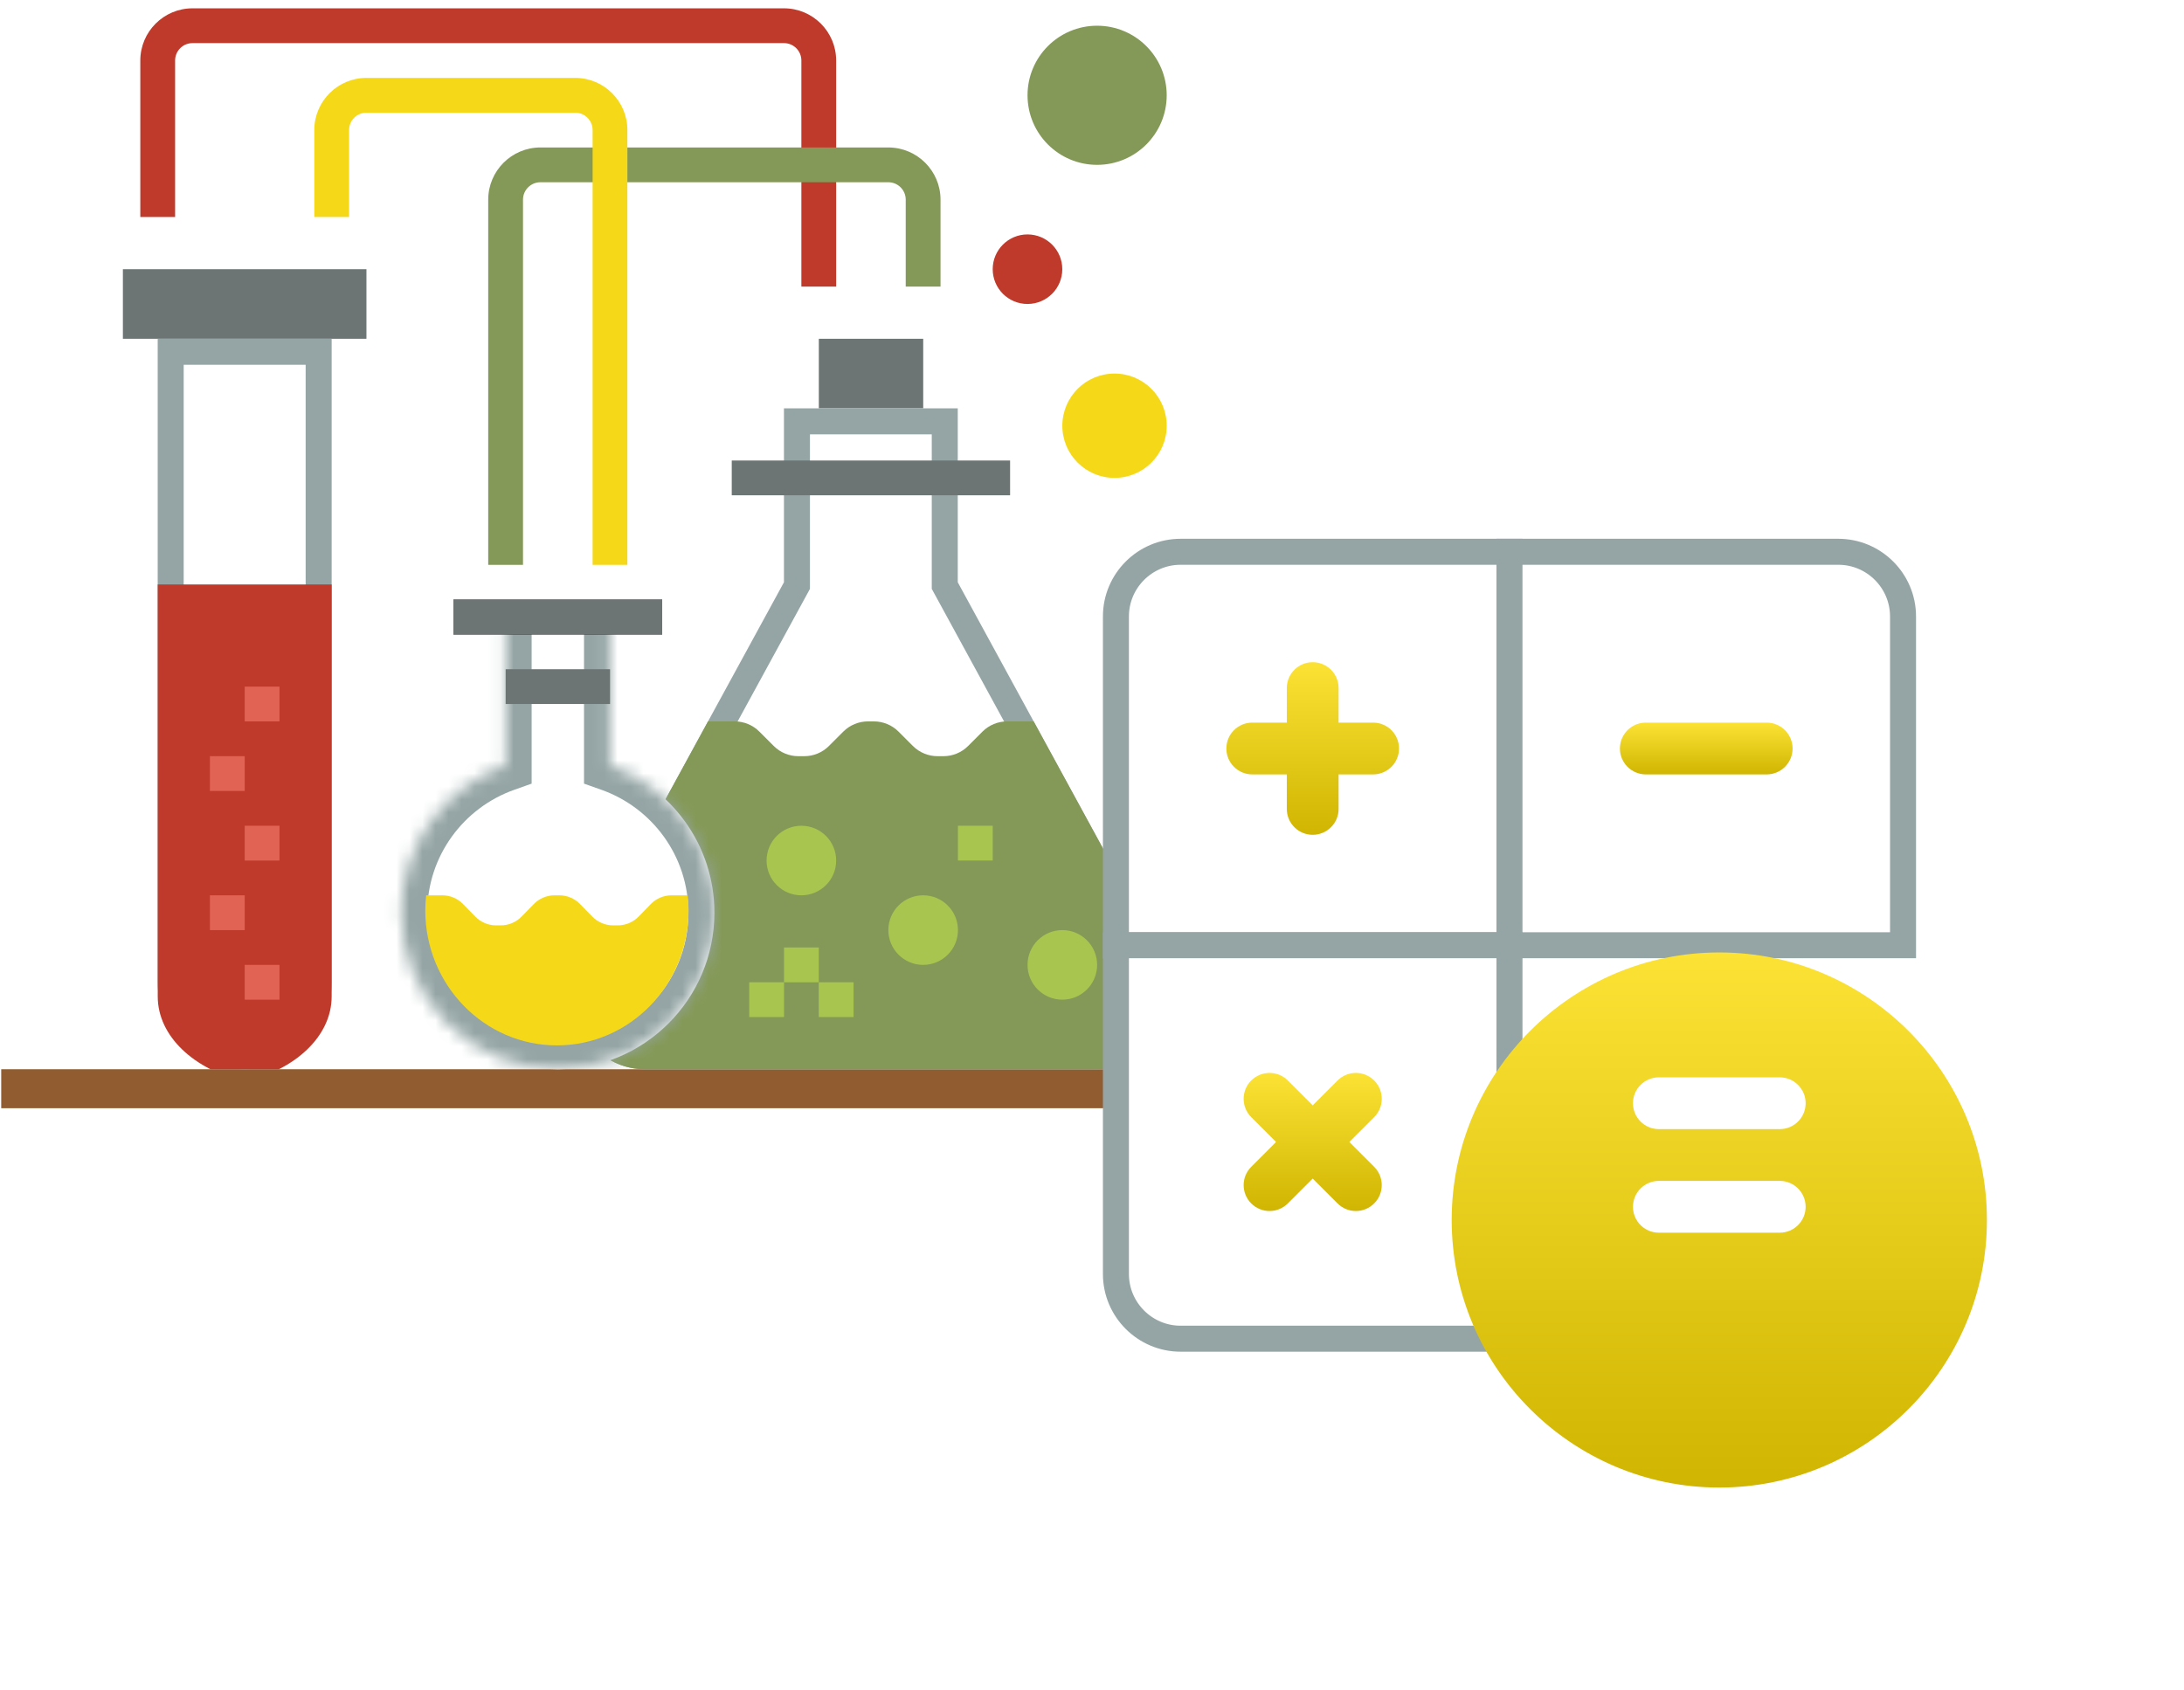
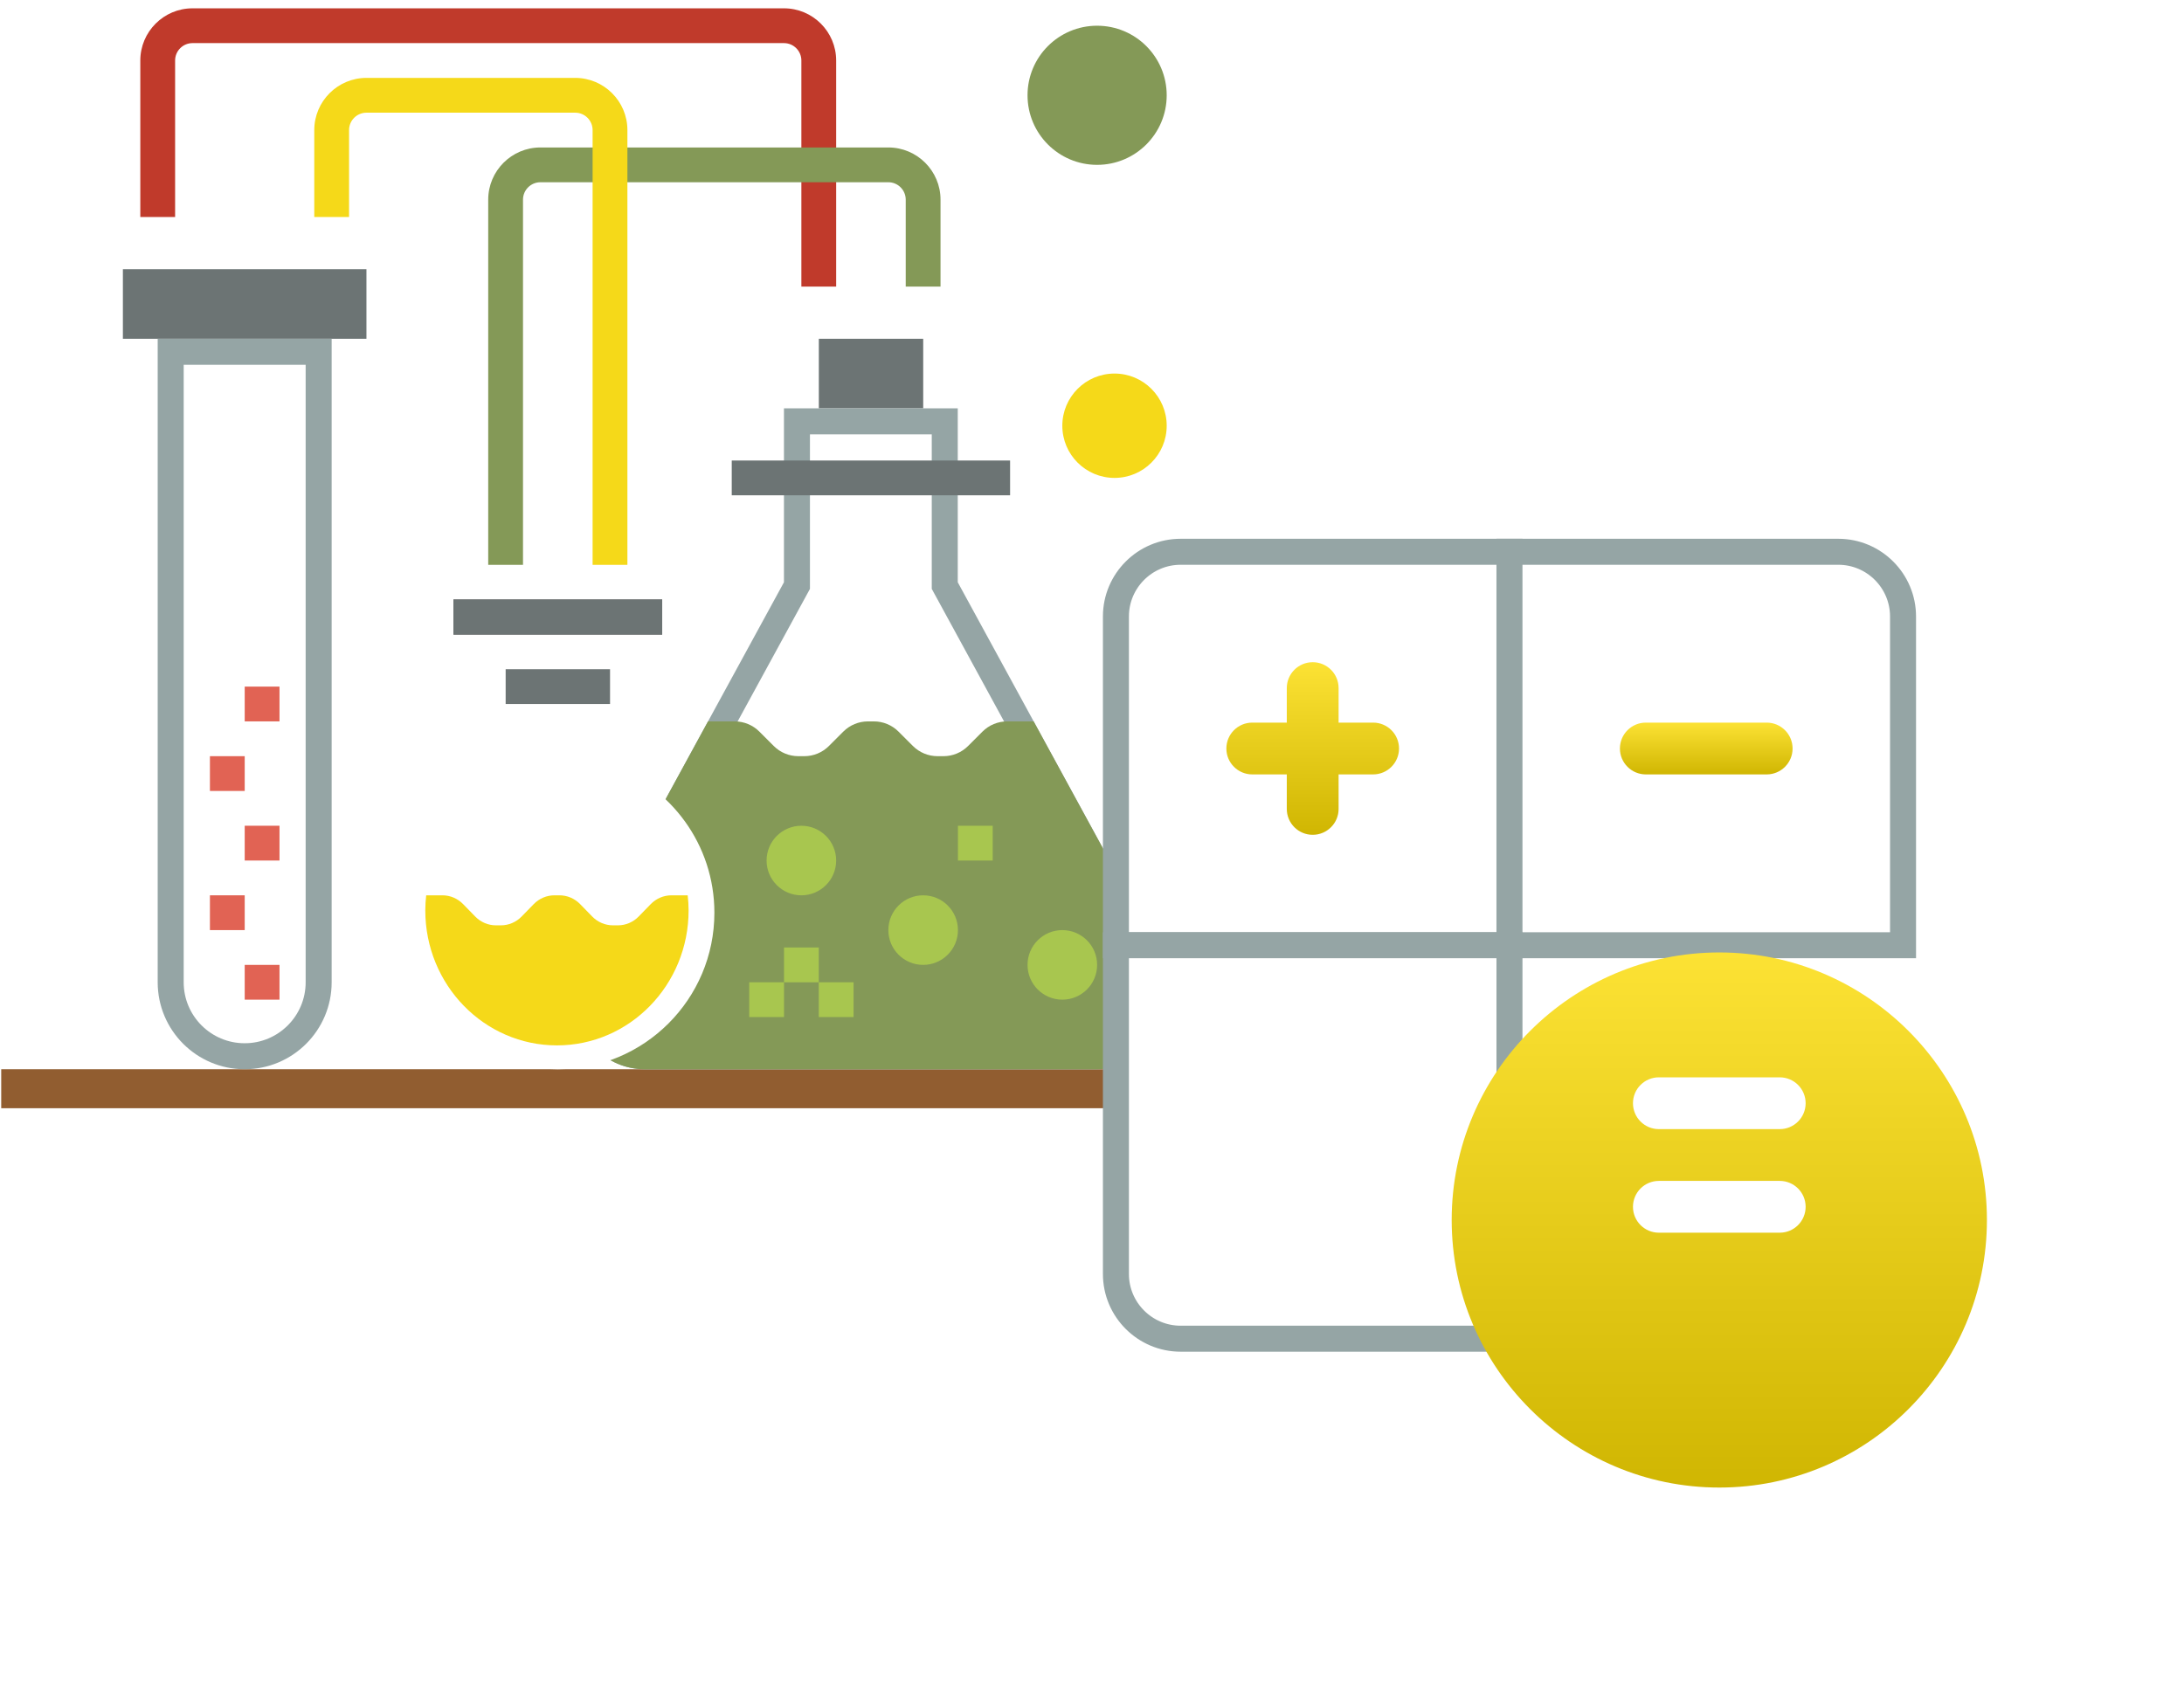
<svg xmlns="http://www.w3.org/2000/svg" width="168" height="130" viewBox="0 0 168 130" fill="none">
  <line x1="0.094" y1="83.769" x2="107.094" y2="83.769" stroke="#915D30" stroke-width="3" />
  <g clip-path="url(#clip0)">
    <path d="M71.016 31.418V26.066H62.987V31.418" fill="#6C7474" />
    <path d="M28.188 20.713H9.453V26.066H28.188V20.713Z" fill="#6C7474" />
    <path d="M24.512 75.578V27.066H13.13V75.578C13.13 78.721 15.678 81.269 18.821 81.269C21.964 81.269 24.512 78.721 24.512 75.578Z" stroke="#95A5A5" stroke-width="2" />
-     <path d="M18.823 83.208C14.956 82.325 12.133 79.748 12.133 76.667V44.97H25.512V76.667C25.512 79.747 22.689 82.324 18.823 83.208Z" fill="#C03A2B" />
    <path d="M61.304 44.8V45.055L61.182 45.279L45.776 73.521C45.776 73.521 45.776 73.521 45.776 73.521C45.428 74.16 45.246 74.877 45.246 75.605V76.916C45.246 79.32 47.195 81.269 49.598 81.269H84.378C86.781 81.269 88.731 79.32 88.731 76.916V75.605C88.731 74.878 88.547 74.162 88.199 73.521C88.199 73.521 88.199 73.52 88.199 73.52L72.796 45.279L72.674 45.055V44.8V32.419H61.304V44.8Z" stroke="#95A5A5" stroke-width="2" />
    <path d="M44.246 76.916V75.605C44.246 74.71 44.47 73.828 44.898 73.042L54.464 55.506H56.519C57.229 55.506 57.91 55.788 58.411 56.29L59.52 57.398C60.021 57.9 60.702 58.182 61.412 58.182H61.871C62.58 58.182 63.261 57.9 63.763 57.398L64.871 56.29C65.374 55.788 66.055 55.506 66.765 55.506H67.223C67.933 55.506 68.614 55.788 69.115 56.29L70.224 57.398C70.727 57.9 71.408 58.182 72.117 58.182H72.576C73.286 58.182 73.966 57.9 74.468 57.398L75.576 56.29C76.079 55.788 76.76 55.506 77.47 55.506H79.512L89.077 73.042C89.505 73.829 89.731 74.71 89.731 75.605V76.916C89.731 79.872 87.334 82.269 84.378 82.269H49.598C46.642 82.269 44.246 79.872 44.246 76.916Z" fill="#849957" />
    <mask id="path-8-inside-1" fill="white">
-       <path d="M46.924 47.477V58.882C51.599 60.537 54.953 64.984 54.953 70.225C54.953 76.878 49.562 82.269 42.91 82.269C36.257 82.269 30.866 76.878 30.866 70.225C30.866 64.984 34.221 60.537 38.895 58.882V47.477" />
-     </mask>
+       </mask>
    <path d="M46.924 47.477V58.882C51.599 60.537 54.953 64.984 54.953 70.225C54.953 76.878 49.562 82.269 42.91 82.269C36.257 82.269 30.866 76.878 30.866 70.225C30.866 64.984 34.221 60.537 38.895 58.882V47.477" fill="white" />
-     <path d="M46.924 58.882L46.257 60.767L44.924 60.295V58.882H46.924ZM38.895 58.882H40.895V60.295L39.563 60.767L38.895 58.882ZM48.924 47.477V58.882H44.924V47.477H48.924ZM47.592 56.996C53.036 58.924 56.953 64.106 56.953 70.225H52.953C52.953 65.862 50.161 62.15 46.257 60.767L47.592 56.996ZM56.953 70.225C56.953 77.982 50.666 84.269 42.91 84.269V80.269C48.457 80.269 52.953 75.773 52.953 70.225H56.953ZM42.91 84.269C35.153 84.269 28.866 77.982 28.866 70.225H32.866C32.866 75.773 37.362 80.269 42.91 80.269V84.269ZM28.866 70.225C28.866 64.106 32.783 58.924 38.227 56.996L39.563 60.767C35.658 62.15 32.866 65.862 32.866 70.225H28.866ZM36.895 58.882V47.477H40.895V58.882H36.895Z" fill="#95A5A5" mask="url(#path-8-inside-1)" />
    <path d="M32.715 70.042C32.715 69.651 32.742 69.267 32.784 68.887H34.033C34.63 68.887 35.202 69.131 35.624 69.564L36.556 70.52C36.978 70.953 37.551 71.197 38.147 71.197H38.533C39.13 71.197 39.702 70.953 40.124 70.52L41.056 69.564C41.479 69.131 42.051 68.887 42.648 68.887H43.034C43.631 68.887 44.203 69.131 44.625 69.564L45.557 70.52C45.98 70.953 46.553 71.197 47.149 71.197H47.535C48.132 71.197 48.704 70.953 49.126 70.52L50.058 69.564C50.481 69.131 51.053 68.887 51.65 68.887H52.899C52.941 69.267 52.969 69.651 52.969 70.042C52.969 75.782 48.435 80.434 42.842 80.434C37.248 80.434 32.715 75.782 32.715 70.042Z" fill="#F5D919" />
    <path d="M68.335 71.564C68.335 73.042 69.533 74.24 71.011 74.24C72.489 74.24 73.688 73.042 73.688 71.564C73.688 70.086 72.489 68.887 71.011 68.887C69.533 68.887 68.335 70.086 68.335 71.564Z" fill="#A8C64F" />
    <path d="M58.968 66.211C58.968 67.689 60.166 68.887 61.644 68.887C63.122 68.887 64.32 67.689 64.32 66.211C64.32 64.733 63.122 63.535 61.644 63.535C60.166 63.535 58.968 64.733 58.968 66.211Z" fill="#A8C64F" />
    <path d="M79.042 74.24C79.042 75.718 80.24 76.916 81.718 76.916C83.196 76.916 84.394 75.718 84.394 74.24C84.394 72.762 83.196 71.564 81.718 71.564C80.24 71.564 79.042 72.762 79.042 74.24Z" fill="#A8C64F" />
    <path d="M79.041 7.331C79.041 10.287 81.437 12.684 84.393 12.684C87.349 12.684 89.746 10.287 89.746 7.331C89.746 4.375 87.349 1.979 84.393 1.979C81.437 1.979 79.041 4.375 79.041 7.331Z" fill="#849957" />
-     <path d="M76.362 20.713C76.362 22.191 77.561 23.389 79.038 23.389C80.516 23.389 81.715 22.191 81.715 20.713C81.715 19.235 80.516 18.037 79.038 18.037C77.561 18.037 76.362 19.235 76.362 20.713Z" fill="#C03A2B" />
    <path d="M81.717 32.757C81.717 34.974 83.515 36.771 85.732 36.771C87.949 36.771 89.746 34.974 89.746 32.757C89.746 30.54 87.949 28.742 85.732 28.742C83.515 28.742 81.717 30.54 81.717 32.757Z" fill="#F5D919" />
    <path d="M50.938 46.138H34.879V48.815H50.938V46.138Z" fill="black" />
    <path d="M50.938 46.138H34.879V48.815H50.938V46.138Z" fill="#6C7474" />
    <path d="M46.926 51.491H38.897V54.167H46.926V51.491Z" fill="#6C7474" />
    <path d="M77.699 35.433H56.288V38.109H77.699V35.433Z" fill="#6C7474" />
    <path d="M60.309 75.578H57.632V78.254H60.309V75.578Z" fill="#A8C64F" />
    <path d="M62.984 72.902H60.308V75.578H62.984V72.902Z" fill="#A8C64F" />
    <path d="M65.66 75.578H62.984V78.254H65.66V75.578Z" fill="#A8C64F" />
    <path d="M76.363 63.535H73.687V66.211H76.363V63.535Z" fill="#A8C64F" />
    <path d="M21.5 74.24H18.824V76.916H21.5V74.24Z" fill="#E16354" />
    <path d="M18.824 68.887H16.148V71.564H18.824V68.887Z" fill="#E16354" />
    <path d="M21.5 63.534H18.824V66.211H21.5V63.534Z" fill="#E16354" />
    <path d="M18.824 58.182H16.148V60.858H18.824V58.182Z" fill="#E16354" />
    <path d="M21.5 52.829H18.824V55.505H21.5V52.829Z" fill="#E16354" />
    <path d="M61.644 22.051H64.32V4.655C64.32 2.442 62.519 0.64 60.306 0.64H14.808C12.595 0.64 10.793 2.442 10.793 4.655V16.698H13.47V4.655C13.47 3.918 14.069 3.317 14.808 3.317H60.306C61.044 3.317 61.644 3.918 61.644 4.655V22.051Z" fill="#C03A2B" />
    <path d="M37.555 43.462H40.231V15.36C40.231 14.623 40.831 14.022 41.57 14.022H68.333C69.072 14.022 69.671 14.623 69.671 15.36V22.051H72.348V15.36C72.348 13.147 70.546 11.346 68.333 11.346H41.57C39.357 11.346 37.555 13.147 37.555 15.36V43.462Z" fill="#849957" />
    <path d="M45.585 43.462H48.262V10.008C48.262 7.795 46.46 5.993 44.247 5.993H28.189C25.976 5.993 24.175 7.795 24.175 10.008V16.699H26.851V10.008C26.851 9.271 27.451 8.67 28.189 8.67H44.247C44.986 8.67 45.585 9.271 45.585 10.008V43.462Z" fill="#F5D919" />
  </g>
  <path d="M90.816 42.455H116.113V72.728H85.84V47.431C85.84 44.688 88.073 42.455 90.816 42.455Z" fill="white" stroke="#95A5A5" stroke-width="2" />
  <path d="M146.387 47.431V72.728H116.113V42.455H141.41C144.153 42.455 146.387 44.688 146.387 47.431Z" fill="white" stroke="#95A5A5" stroke-width="2" />
  <path d="M85.84 98.025V72.728H116.113V103.002H90.816C88.073 103.002 85.84 100.768 85.84 98.025Z" fill="white" stroke="#95A5A5" stroke-width="2" />
  <path d="M105.625 55.599H102.969V52.943C102.969 51.843 102.077 50.951 100.977 50.951C99.876 50.951 98.984 51.843 98.984 52.943V55.599H96.328C95.228 55.599 94.336 56.491 94.336 57.592C94.336 58.692 95.228 59.584 96.328 59.584H98.984V62.24C98.984 63.34 99.876 64.232 100.977 64.232C102.077 64.232 102.969 63.34 102.969 62.24V59.584H105.625C106.725 59.584 107.617 58.692 107.617 57.592C107.617 56.491 106.725 55.599 105.625 55.599Z" fill="url(#paint0_linear)" />
  <path d="M135.898 59.584H126.602C125.501 59.584 124.609 58.692 124.609 57.592C124.609 56.491 125.501 55.599 126.602 55.599H135.898C136.999 55.599 137.891 56.491 137.891 57.592C137.891 58.692 136.999 59.584 135.898 59.584Z" fill="url(#paint1_linear)" />
-   <path d="M103.794 87.865L105.706 85.953C106.484 85.175 106.484 83.914 105.706 83.136C104.928 82.358 103.666 82.358 102.888 83.136L100.977 85.048L99.065 83.136C98.287 82.358 97.026 82.358 96.248 83.136C95.47 83.914 95.47 85.175 96.248 85.953L98.159 87.865L96.248 89.777C95.47 90.555 95.47 91.816 96.248 92.594C96.637 92.983 97.146 93.178 97.656 93.178C98.166 93.178 98.676 92.983 99.065 92.594L100.976 90.682L102.888 92.594C103.277 92.983 103.787 93.178 104.297 93.178C104.807 93.178 105.317 92.983 105.705 92.594C106.483 91.816 106.483 90.555 105.705 89.777L103.794 87.865Z" fill="url(#paint2_linear)" />
  <g filter="url(#filter0_d)">
    <path d="M132.254 109.455C120.903 109.455 111.668 100.22 111.668 88.869C111.668 77.518 120.903 68.283 132.254 68.283C143.605 68.283 152.84 77.518 152.84 88.869C152.84 100.22 143.605 109.455 132.254 109.455Z" fill="url(#paint3_linear)" />
  </g>
  <path d="M136.902 94.846H127.605C126.505 94.846 125.613 93.954 125.613 92.853C125.613 91.753 126.505 90.861 127.605 90.861H136.902C138.003 90.861 138.895 91.753 138.895 92.853C138.895 93.954 138.003 94.846 136.902 94.846Z" fill="white" />
  <path d="M136.902 86.877H127.605C126.505 86.877 125.613 85.985 125.613 84.885C125.613 83.784 126.505 82.892 127.605 82.892H136.902C138.003 82.892 138.895 83.784 138.895 84.885C138.895 85.985 138.003 86.877 136.902 86.877Z" fill="white" />
  <defs>
    <filter id="filter0_d" x="96.668" y="58.283" width="71.172" height="71.172" filterUnits="userSpaceOnUse" color-interpolation-filters="sRGB">
      <feFlood flood-opacity="0" result="BackgroundImageFix" />
      <feColorMatrix in="SourceAlpha" type="matrix" values="0 0 0 0 0 0 0 0 0 0 0 0 0 0 0 0 0 0 127 0" />
      <feOffset dy="5" />
      <feGaussianBlur stdDeviation="7.5" />
      <feColorMatrix type="matrix" values="0 0 0 0 0 0 0 0 0 0 0 0 0 0 0 0 0 0 0.34 0" />
      <feBlend mode="normal" in2="BackgroundImageFix" result="effect1_dropShadow" />
      <feBlend mode="normal" in="SourceGraphic" in2="effect1_dropShadow" result="shape" />
    </filter>
    <linearGradient id="paint0_linear" x1="100.977" y1="50.951" x2="100.977" y2="64.232" gradientUnits="userSpaceOnUse">
      <stop stop-color="#FCE234" />
      <stop offset="1" stop-color="#D0B602" />
    </linearGradient>
    <linearGradient id="paint1_linear" x1="131.25" y1="55.599" x2="131.25" y2="59.584" gradientUnits="userSpaceOnUse">
      <stop stop-color="#FCE234" />
      <stop offset="1" stop-color="#D0B602" />
    </linearGradient>
    <linearGradient id="paint2_linear" x1="100.977" y1="82.552" x2="100.977" y2="93.178" gradientUnits="userSpaceOnUse">
      <stop stop-color="#FCE234" />
      <stop offset="1" stop-color="#D0B602" />
    </linearGradient>
    <linearGradient id="paint3_linear" x1="132.254" y1="68.283" x2="132.254" y2="109.455" gradientUnits="userSpaceOnUse">
      <stop stop-color="#FCE234" />
      <stop offset="1" stop-color="#D0B602" />
    </linearGradient>
    <clipPath id="clip0">
      <rect width="81.629" height="81.629" fill="white" transform="matrix(-1 0 0 1 90.414 0.64)" />
    </clipPath>
  </defs>
</svg>